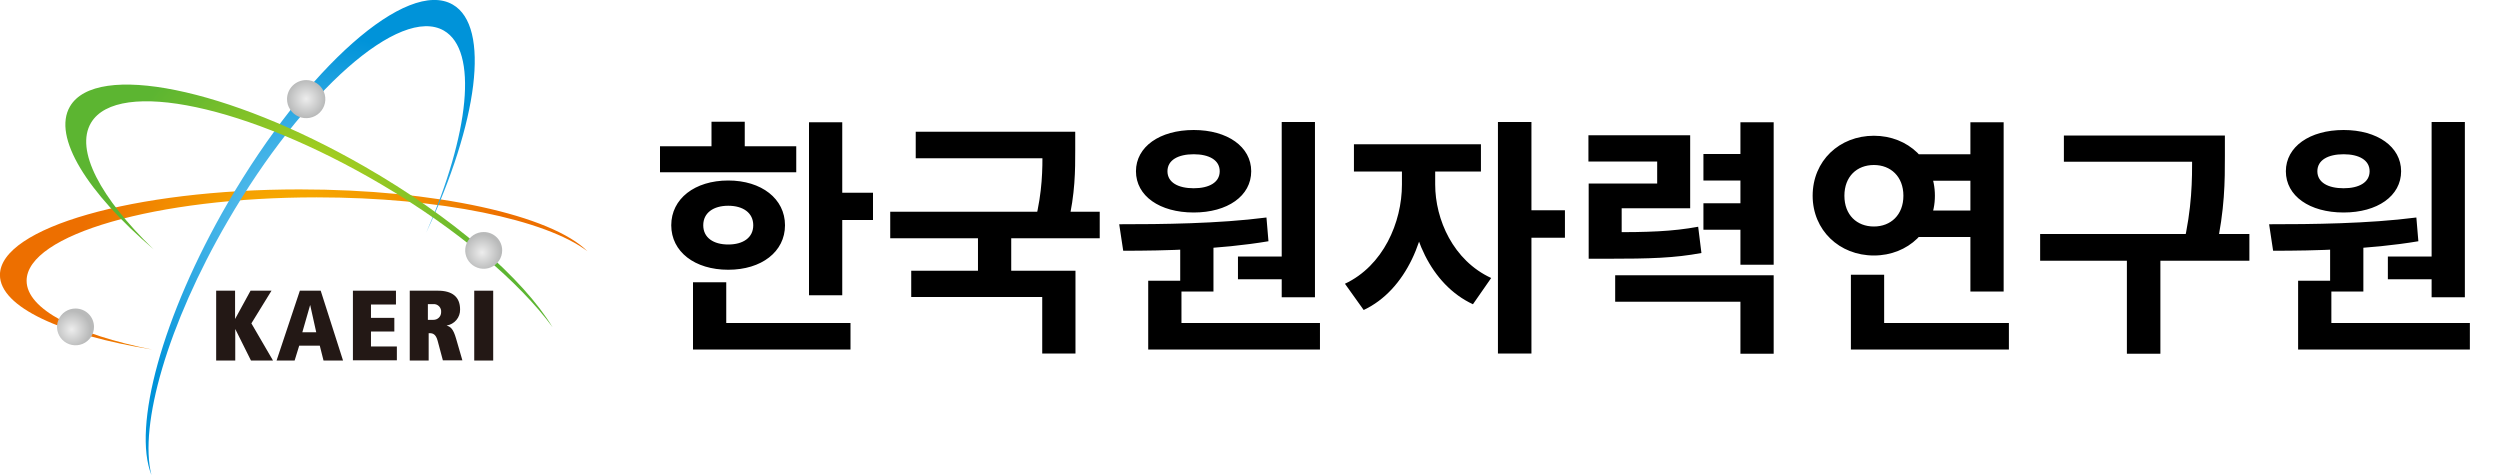
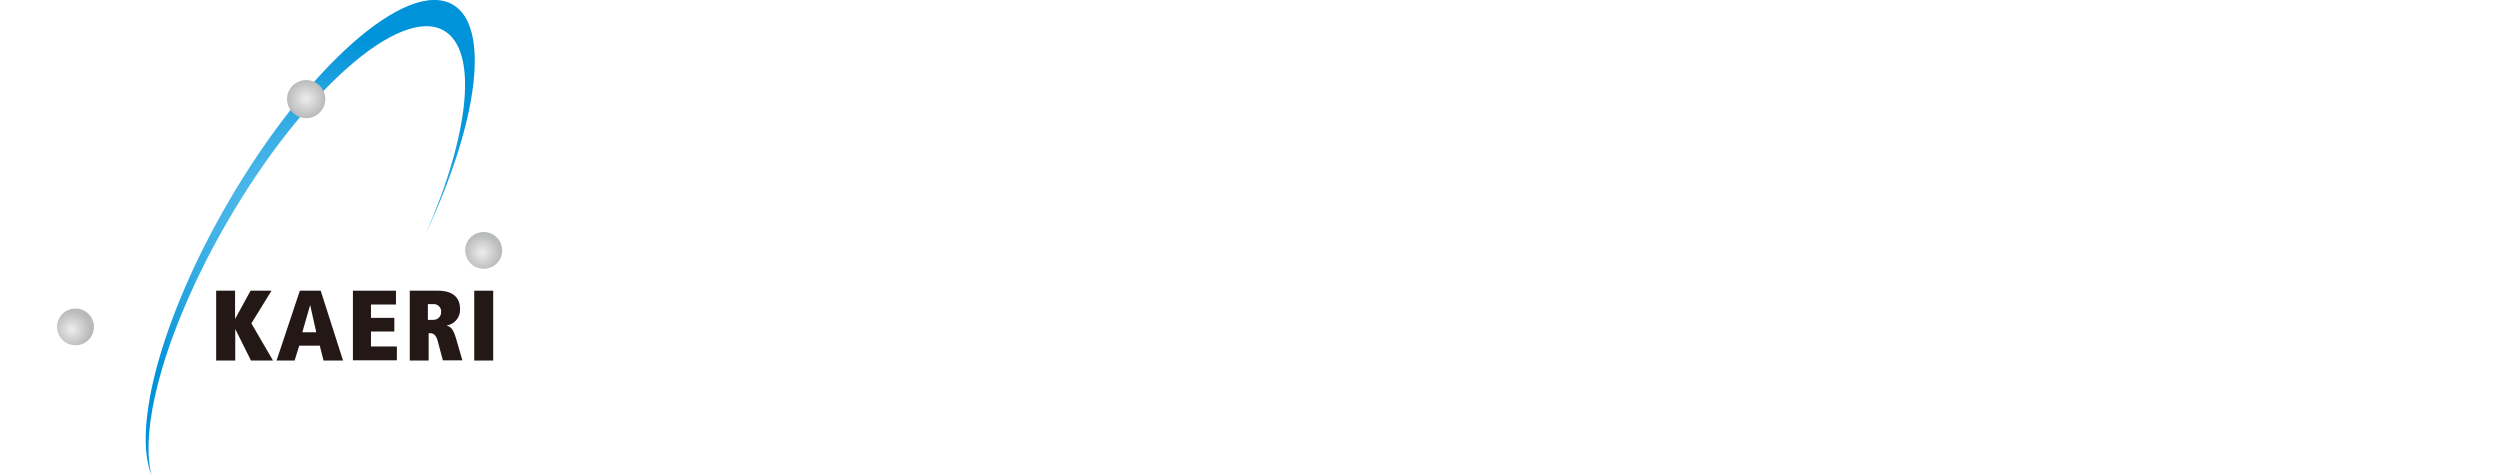
<svg xmlns="http://www.w3.org/2000/svg" width="200" height="38" viewBox="0 0 200 38" fill="none">
  <rect x="0" y="0" width="200" height="38" fill="#333333" stroke="none" />
  <g style="mix-blend-mode:darken" clip-path="url(#clip0_351_2067)">
    <rect width="200" height="38" fill="white" />
    <g clip-path="url(#clip1_351_2067)">
-       <path d="M2.129 22.46C2.129 18.773 12.51 15.789 25.319 15.789C35.222 15.789 43.672 17.575 46.995 20.099C44.105 17.226 34.89 15.152 23.965 15.152C10.728 15.152 -0.005 18.217 -0.005 22C-0.005 24.562 4.909 26.789 12.187 27.967C6.113 26.756 2.129 24.739 2.129 22.46Z" fill="url(#paint0_radial_351_2067)" />
      <path d="M35.507 2.447C32.009 0.44 24.268 7.269 18.213 17.695C13.396 25.97 11.108 34.025 12.115 38C10.583 34.169 12.953 25.314 18.237 16.21C24.533 5.373 32.568 -1.734 36.215 0.364C39.269 2.117 38.233 9.784 34.095 18.614C37.549 10.717 38.281 4.042 35.507 2.447Z" fill="url(#paint1_radial_351_2067)" />
-       <path d="M7.283 9.822C9.427 6.235 19.808 8.443 30.511 14.755C36.658 18.38 41.557 22.575 44.201 26.171C41.846 22.292 36.306 17.422 29.138 13.308C18.237 7.049 7.693 4.908 5.593 8.524C4.181 10.957 6.975 15.396 12.288 19.946C8.049 15.851 5.978 12.01 7.283 9.822Z" fill="url(#paint2_radial_351_2067)" />
      <path d="M18.82 26.32V28.843H17.293V23.255H18.806V25.52L20.044 23.255H21.72L20.111 25.87L21.841 28.843H20.078L18.82 26.32Z" fill="#231815" />
      <path d="M25.583 27.656H23.936L23.57 28.843H22.125L23.989 23.255H25.656L27.443 28.843H25.882L25.583 27.656ZM24.813 24.395L24.186 26.583H25.299L24.813 24.395Z" fill="#231815" />
      <path d="M28.233 23.255H31.677V24.361H29.678V25.429H31.547V26.521H29.678V27.718H31.749V28.824H28.233V23.255Z" fill="#231815" />
      <path d="M35.01 27.258C34.866 26.722 34.615 26.655 34.374 26.655H34.293V28.843H32.78V23.255H35.03C36.162 23.255 36.807 23.734 36.807 24.759C36.814 25.066 36.709 25.366 36.51 25.602C36.312 25.838 36.034 25.994 35.728 26.042C36.051 26.147 36.258 26.301 36.484 27.081L36.99 28.824H35.429L35.01 27.258ZM34.673 25.587C34.754 25.588 34.834 25.574 34.908 25.544C34.983 25.514 35.051 25.47 35.109 25.414C35.166 25.358 35.212 25.291 35.243 25.217C35.274 25.143 35.29 25.064 35.29 24.984C35.3 24.897 35.291 24.808 35.263 24.726C35.234 24.643 35.188 24.567 35.127 24.504C35.065 24.441 34.99 24.393 34.908 24.362C34.825 24.332 34.737 24.32 34.649 24.328H34.23V25.587H34.673Z" fill="#231815" />
      <path d="M37.939 23.255H39.456V28.843H37.939V23.255Z" fill="#231815" />
      <path d="M22.963 7.911C22.959 8.213 23.046 8.509 23.212 8.762C23.378 9.015 23.616 9.214 23.895 9.332C24.175 9.45 24.483 9.483 24.782 9.426C25.08 9.37 25.355 9.226 25.571 9.014C25.787 8.802 25.935 8.53 25.996 8.235C26.056 7.939 26.027 7.631 25.912 7.352C25.796 7.073 25.6 6.834 25.348 6.666C25.096 6.497 24.799 6.407 24.495 6.407C24.092 6.407 23.705 6.565 23.418 6.847C23.132 7.128 22.968 7.511 22.963 7.911Z" fill="url(#paint3_radial_351_2067)" />
      <path d="M40.174 20.032C40.174 20.323 40.088 20.607 39.925 20.849C39.763 21.09 39.532 21.279 39.261 21.39C38.991 21.502 38.694 21.531 38.407 21.474C38.12 21.417 37.857 21.277 37.65 21.072C37.443 20.866 37.302 20.604 37.245 20.319C37.188 20.034 37.217 19.738 37.329 19.469C37.441 19.201 37.631 18.971 37.874 18.809C38.117 18.648 38.403 18.562 38.695 18.562C38.89 18.561 39.082 18.599 39.262 18.672C39.442 18.746 39.605 18.854 39.743 18.991C39.88 19.128 39.989 19.29 40.063 19.469C40.137 19.647 40.175 19.839 40.174 20.032Z" fill="url(#paint4_radial_351_2067)" />
      <path d="M7.519 26.152C7.519 26.443 7.433 26.727 7.27 26.969C7.107 27.211 6.876 27.4 6.605 27.511C6.335 27.622 6.037 27.651 5.75 27.594C5.463 27.537 5.2 27.396 4.993 27.19C4.787 26.984 4.646 26.721 4.59 26.436C4.533 26.151 4.563 25.855 4.676 25.586C4.788 25.318 4.979 25.088 5.223 24.927C5.466 24.766 5.753 24.681 6.045 24.682C6.239 24.682 6.431 24.72 6.611 24.794C6.79 24.868 6.952 24.976 7.089 25.113C7.226 25.249 7.335 25.412 7.409 25.59C7.482 25.768 7.52 25.959 7.519 26.152Z" fill="url(#paint5_radial_351_2067)" />
    </g>
    <g style="mix-blend-mode:darken">
-       <path d="M64.72 9.78H67.38V23.62H64.72V9.78ZM66.62 15.42H69.84V17.6H66.62V15.42ZM52.8 11.7H63.7V13.78H52.8V11.7ZM58.26 14.44C60.92 14.44 62.8 15.9 62.8 18.02C62.8 20.14 60.92 21.58 58.26 21.58C55.58 21.58 53.7 20.14 53.7 18.02C53.7 15.9 55.58 14.44 58.26 14.44ZM58.26 16.46C57.08 16.46 56.26 17.02 56.26 18.02C56.26 19.02 57.08 19.56 58.26 19.56C59.44 19.56 60.26 19.02 60.26 18.02C60.26 17.02 59.44 16.46 58.26 16.46ZM56.92 9.74H59.58V12.72H56.92V9.74ZM55.44 25.84H68.04V27.96H55.44V25.84ZM55.44 22.58H58.1V26.76H55.44V22.58ZM73.258 10.54H84.998V12.66H73.258V10.54ZM71.218 16.94H87.978V19.06H71.218V16.94ZM78.238 18.44H80.898V22.32H78.238V18.44ZM83.398 10.54H86.018V12.02C86.018 13.62 86.018 15.48 85.438 17.92L82.818 17.66C83.398 15.28 83.398 13.58 83.398 12.02V10.54ZM72.898 21.66H86.038V28.28H83.378V23.76H72.898V21.66ZM94.417 19.26H97.077V23.32H94.417V19.26ZM102.537 9.76H105.197V23.78H102.537V9.76ZM91.857 25.84H105.597V27.96H91.857V25.84ZM91.857 22.46H94.517V26.4H91.857V22.46ZM89.857 20.06L89.537 17.94C92.917 17.94 97.437 17.9 101.317 17.4L101.477 19.3C97.537 19.96 93.197 20.06 89.857 20.06ZM99.037 20.52H103.117V22.34H99.037V20.52ZM95.497 10.4C98.197 10.4 100.097 11.74 100.097 13.7C100.097 15.68 98.197 17 95.497 17C92.777 17 90.877 15.68 90.877 13.7C90.877 11.74 92.777 10.4 95.497 10.4ZM95.497 12.34C94.257 12.34 93.397 12.8 93.397 13.7C93.397 14.6 94.257 15.06 95.497 15.06C96.717 15.06 97.577 14.6 97.577 13.7C97.577 12.8 96.717 12.34 95.497 12.34ZM112.155 12.68H114.255V14.76C114.255 18.94 112.495 23.2 109.095 24.8L107.595 22.7C110.655 21.26 112.155 17.8 112.155 14.76V12.68ZM112.715 12.68H114.815V14.76C114.815 17.56 116.255 20.84 119.295 22.24L117.835 24.34C114.435 22.76 112.715 18.7 112.715 14.76V12.68ZM108.315 11.54H118.475V13.72H108.315V11.54ZM119.835 9.76H122.515V28.28H119.835V9.76ZM121.915 16.82H125.195V19.02H121.915V16.82ZM127.094 18.58H128.514C131.954 18.58 133.754 18.52 135.854 18.14L136.114 20.24C133.954 20.64 132.054 20.7 128.514 20.7H127.094V18.58ZM127.074 10.82H135.214V16.66H129.734V19.98H127.094V14.68H132.574V12.92H127.074V10.82ZM139.234 9.78H141.894V21.18H139.234V9.78ZM136.274 12.32H139.714V14.44H136.274V12.32ZM136.274 16.26H139.714V18.38H136.274V16.26ZM129.214 22.02H141.894V28.3H139.234V24.14H129.214V22.02ZM153.172 12.34H158.612V14.46H153.172V12.34ZM153.172 16.84H158.612V18.96H153.172V16.84ZM157.632 9.78H160.292V23.32H157.632V9.78ZM148.072 25.84H160.712V27.96H148.072V25.84ZM148.072 21.98H150.732V26.94H148.072V21.98ZM149.912 10.86C152.652 10.86 154.792 12.86 154.792 15.66C154.792 18.42 152.652 20.44 149.912 20.44C147.152 20.44 145.012 18.42 145.012 15.66C145.012 12.86 147.152 10.86 149.912 10.86ZM149.912 13.2C148.552 13.2 147.552 14.12 147.552 15.66C147.552 17.2 148.552 18.12 149.912 18.12C151.252 18.12 152.272 17.2 152.272 15.66C152.272 14.12 151.252 13.2 149.912 13.2ZM165.111 10.84H176.731V12.94H165.111V10.84ZM163.211 18.72H179.951V20.86H163.211V18.72ZM170.151 20.22H172.831V28.3H170.151V20.22ZM175.371 10.84H177.991V12.48C177.991 14.48 177.991 16.72 177.271 20L174.651 19.7C175.371 16.6 175.371 14.4 175.371 12.48V10.84ZM186.409 19.26H189.069V23.32H186.409V19.26ZM194.529 9.76H197.189V23.78H194.529V9.76ZM183.849 25.84H197.589V27.96H183.849V25.84ZM183.849 22.46H186.509V26.4H183.849V22.46ZM181.849 20.06L181.529 17.94C184.909 17.94 189.429 17.9 193.309 17.4L193.469 19.3C189.529 19.96 185.189 20.06 181.849 20.06ZM191.029 20.52H195.109V22.34H191.029V20.52ZM187.489 10.4C190.189 10.4 192.089 11.74 192.089 13.7C192.089 15.68 190.189 17 187.489 17C184.769 17 182.869 15.68 182.869 13.7C182.869 11.74 184.769 10.4 187.489 10.4ZM187.489 12.34C186.249 12.34 185.389 12.8 185.389 13.7C185.389 14.6 186.249 15.06 187.489 15.06C188.709 15.06 189.569 14.6 189.569 13.7C189.569 12.8 188.709 12.34 187.489 12.34Z" fill="black" />
-     </g>
+       </g>
  </g>
  <defs>
    <radialGradient id="paint0_radial_351_2067" cx="0" cy="0" r="1" gradientUnits="userSpaceOnUse" gradientTransform="translate(23.541 21.55) scale(17.259 17.159)">
      <stop stop-color="#FBC400" />
      <stop offset="1" stop-color="#ED6F00" />
    </radialGradient>
    <radialGradient id="paint1_radial_351_2067" cx="0" cy="0" r="1" gradientUnits="userSpaceOnUse" gradientTransform="translate(24.817 18.997) scale(16.407 16.311)">
      <stop stop-color="#7ACDF3" />
      <stop offset="1" stop-color="#0093D9" />
    </radialGradient>
    <radialGradient id="paint2_radial_351_2067" cx="0" cy="0" r="1" gradientUnits="userSpaceOnUse" gradientTransform="translate(24.716 16.469) scale(15.41 15.32)">
      <stop stop-color="#C3D718" />
      <stop offset="0.45" stop-color="#8EC625" />
      <stop offset="0.81" stop-color="#6ABA2E" />
      <stop offset="1" stop-color="#5CB531" />
    </radialGradient>
    <radialGradient id="paint3_radial_351_2067" cx="0" cy="0" r="1" gradientUnits="userSpaceOnUse" gradientTransform="translate(24.495 7.906) rotate(180) scale(1.527 1.518)">
      <stop stop-color="#EDEDED" />
      <stop offset="1" stop-color="#B9BABA" />
    </radialGradient>
    <radialGradient id="paint4_radial_351_2067" cx="0" cy="0" r="1" gradientUnits="userSpaceOnUse" gradientTransform="translate(38.568 20.206) scale(1.484 1.475)">
      <stop stop-color="#EDEDED" />
      <stop offset="1" stop-color="#B9BABA" />
    </radialGradient>
    <radialGradient id="paint5_radial_351_2067" cx="0" cy="0" r="1" gradientUnits="userSpaceOnUse" gradientTransform="translate(5.738 26.358) scale(1.484 1.475)">
      <stop stop-color="#EDEDED" />
      <stop offset="1" stop-color="#B9BABA" />
    </radialGradient>
    <clipPath id="clip0_351_2067">
      <rect width="200" height="38" fill="white" />
    </clipPath>
    <clipPath id="clip1_351_2067">
      <rect width="47" height="38" fill="white" />
    </clipPath>
  </defs>
</svg>